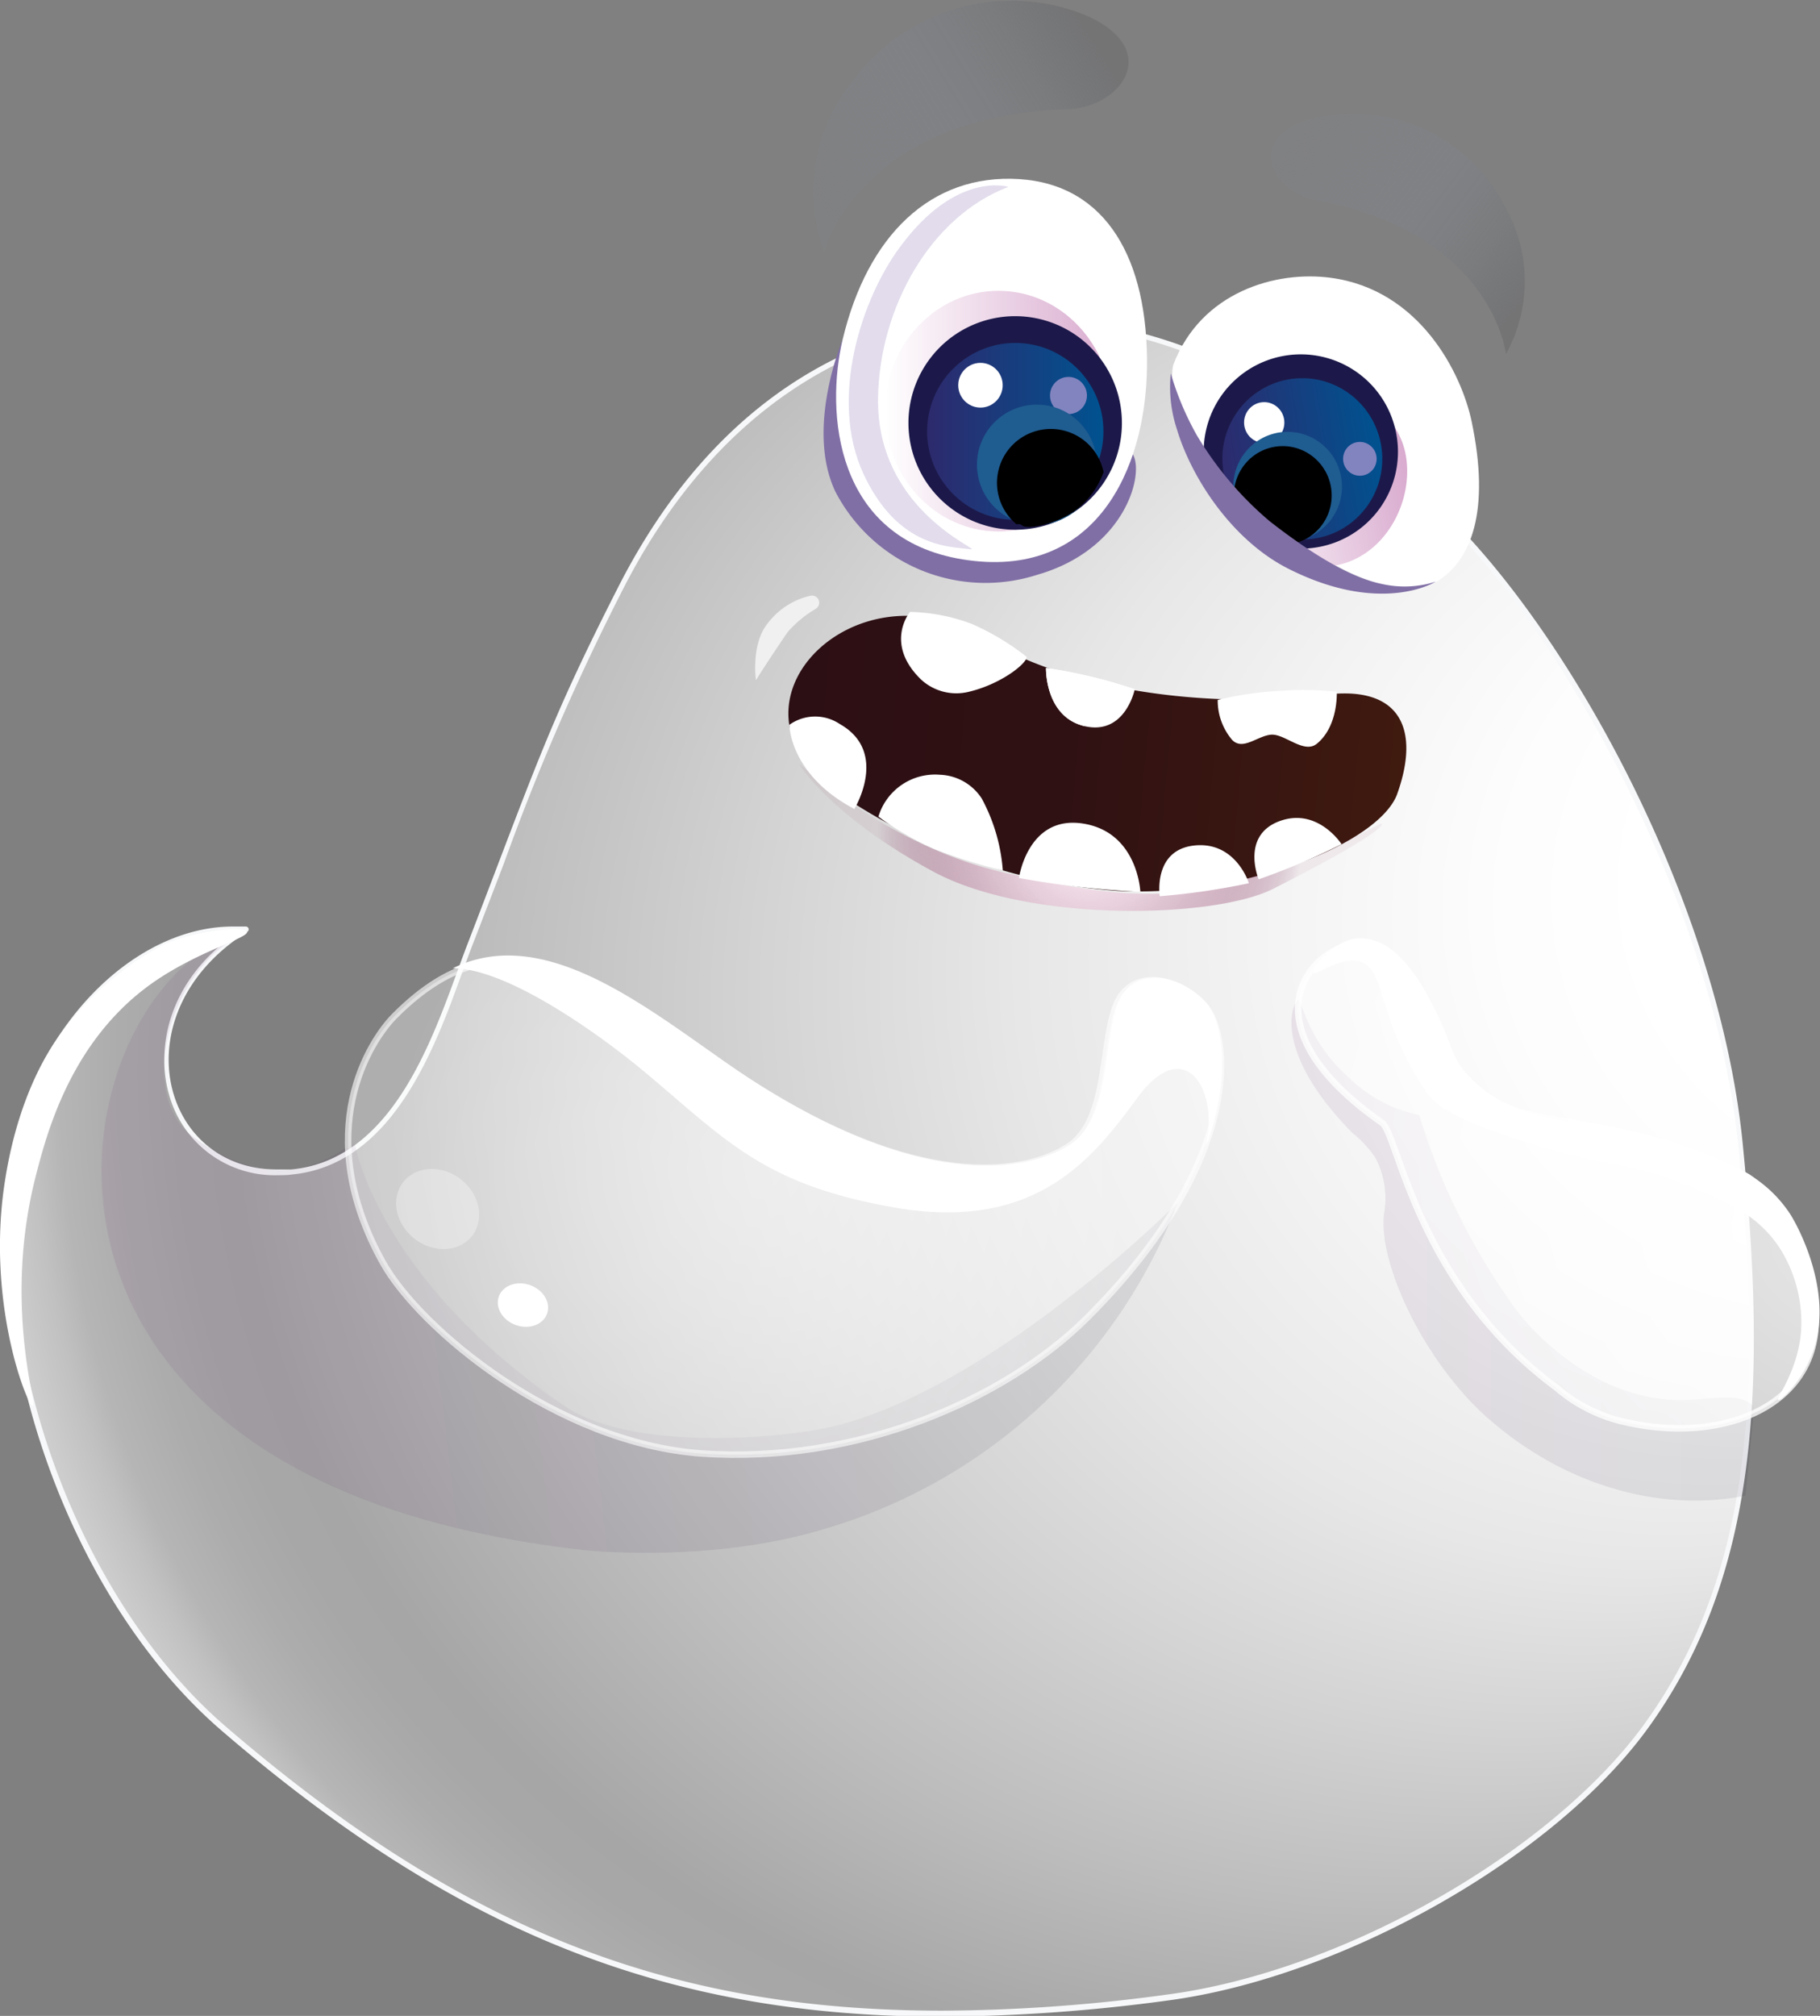
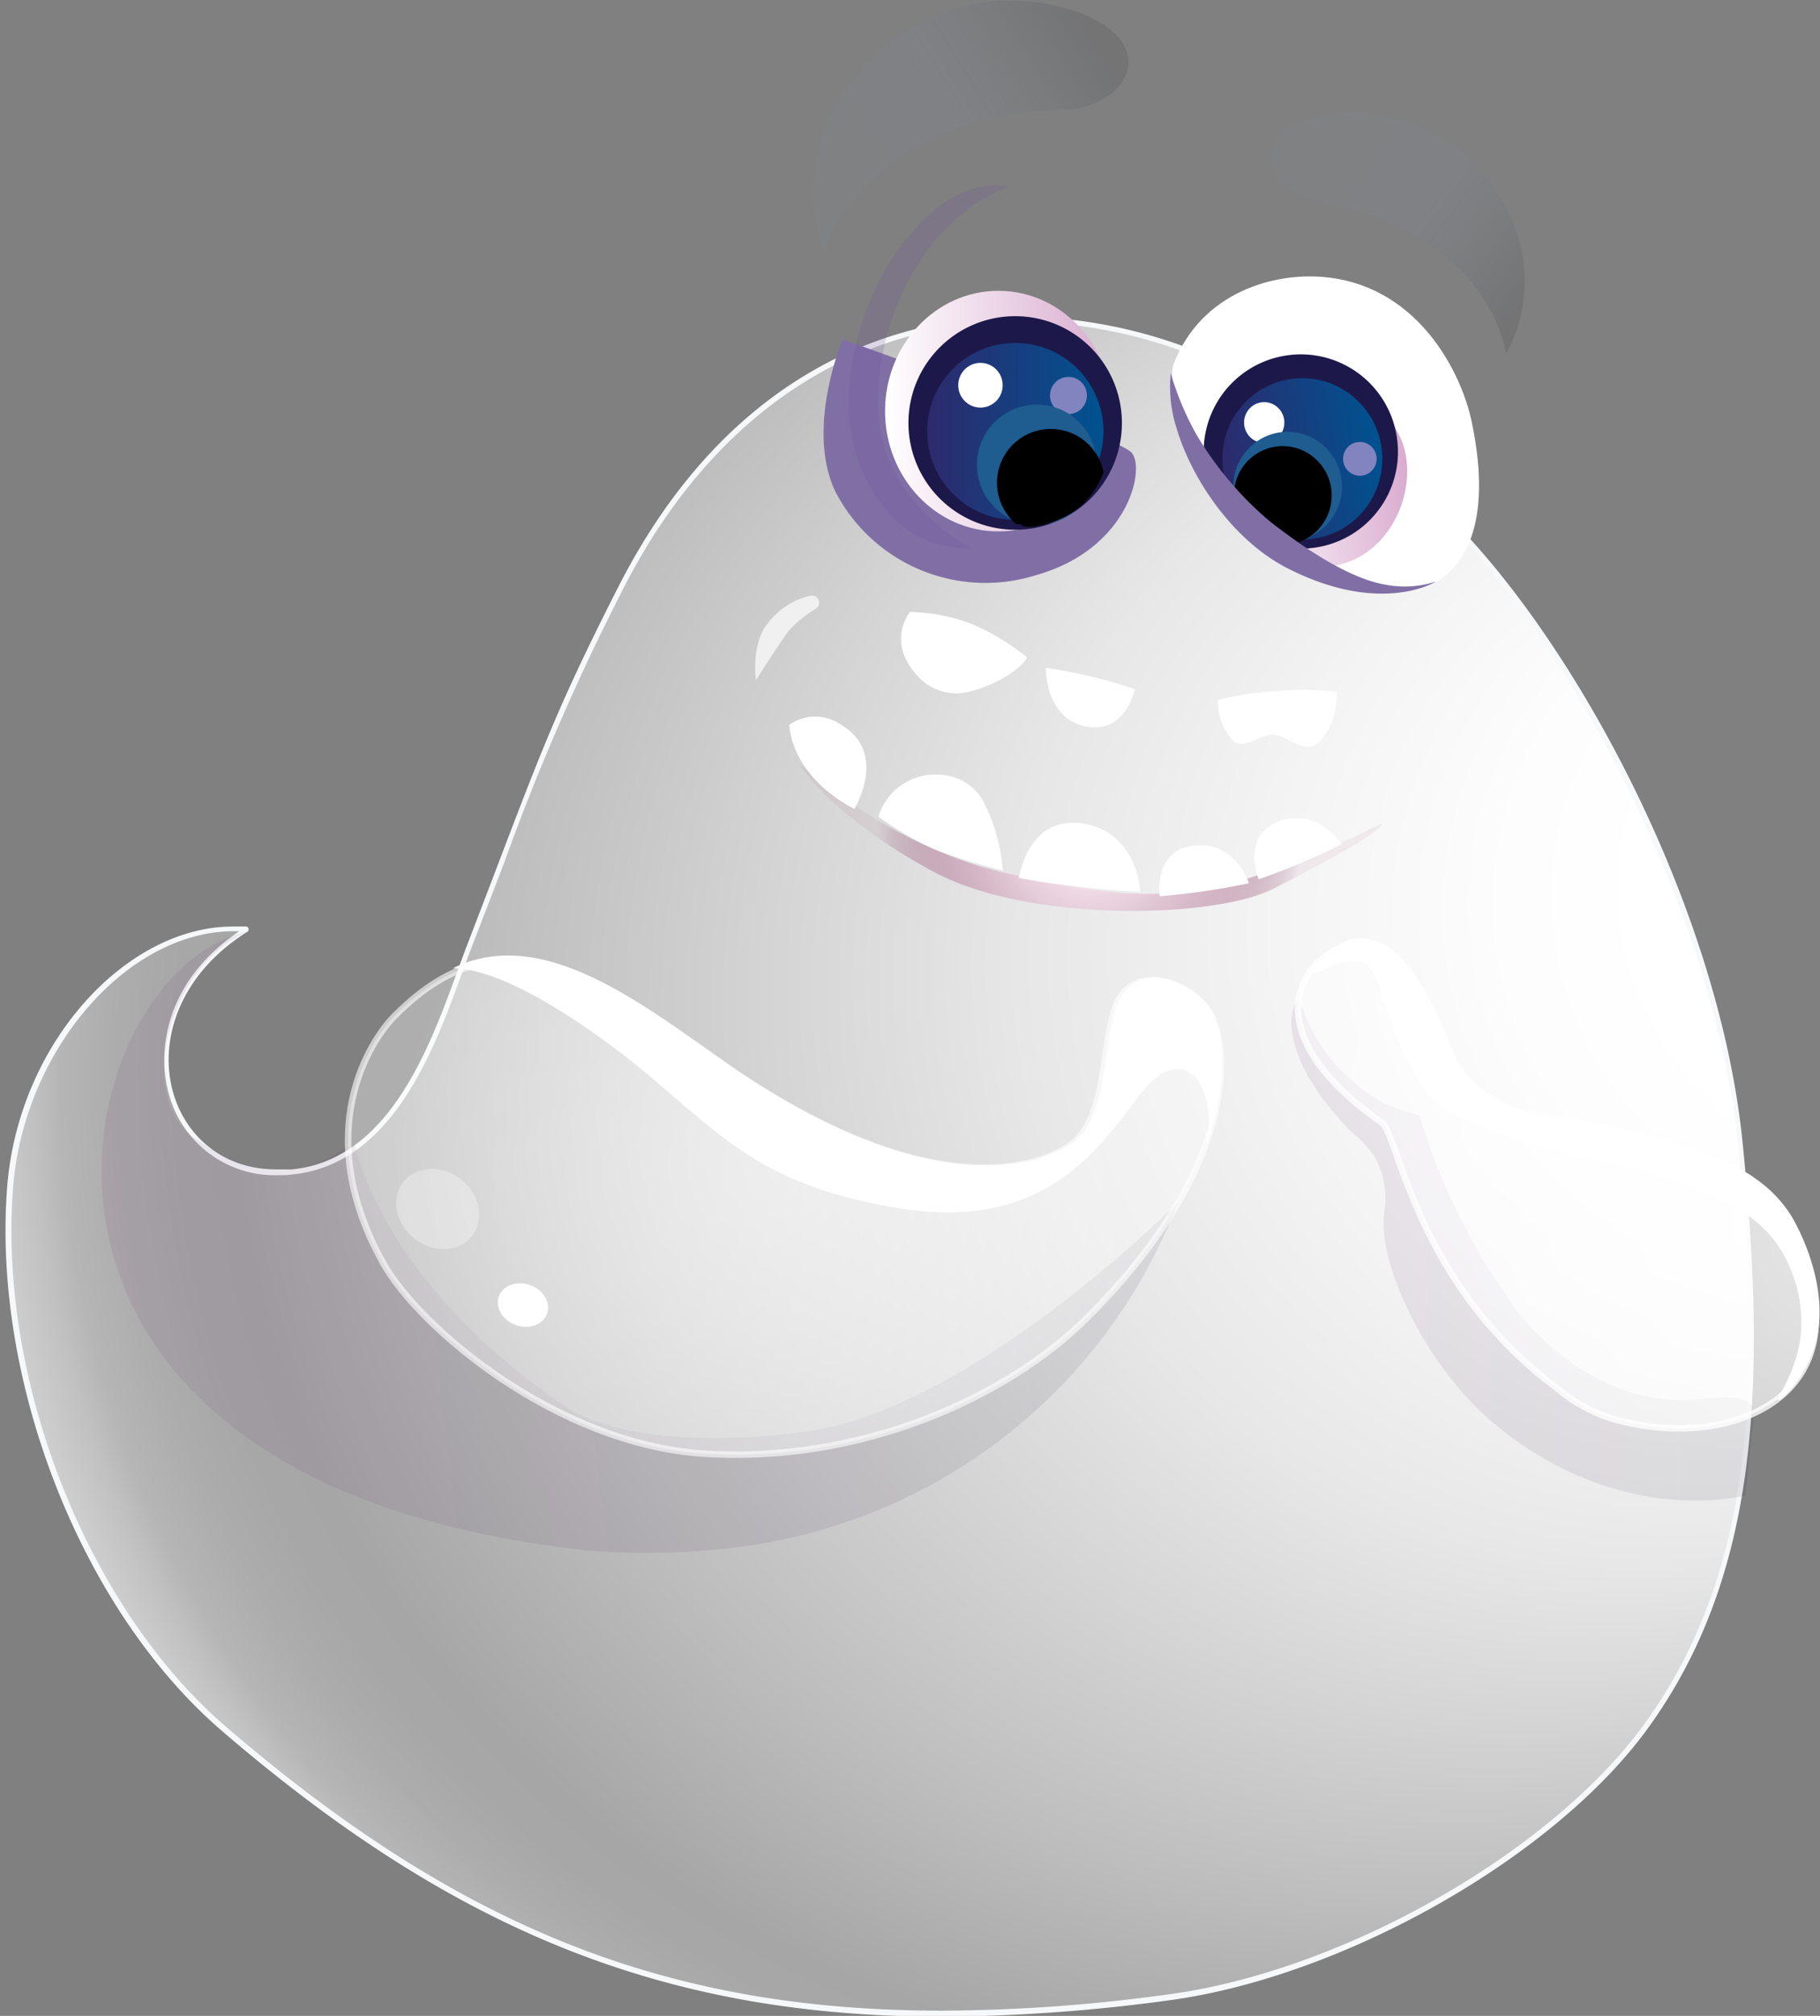
<svg xmlns="http://www.w3.org/2000/svg" xmlns:xlink="http://www.w3.org/1999/xlink" viewBox="0 0 140 155">
  <rect x="0" y="0" width="140" height="155" fill="#808080" stroke="none" />
  <defs>
    <radialGradient id="g" cx="741.45" cy="86.45" fx="639.811" fy="58.503" r="115.26" gradientTransform="matrix(-1 0 0 .96 809.28 6.5)" gradientUnits="userSpaceOnUse">
      <stop offset=".19" stop-color="#fff" />
      <stop offset=".25" stop-color="#fff" stop-opacity=".98" />
      <stop offset=".33" stop-color="#fff" stop-opacity=".91" />
      <stop offset=".42" stop-color="#fff" stop-opacity=".81" />
      <stop offset=".51" stop-color="#fff" stop-opacity=".66" />
      <stop offset=".61" stop-color="#fff" stop-opacity=".48" />
      <stop offset=".7" stop-color="#fff" stop-opacity=".3" />
      <stop offset=".72" stop-color="#fff" stop-opacity=".31" />
      <stop offset=".74" stop-color="#fff" stop-opacity=".35" />
      <stop offset=".76" stop-color="#fff" stop-opacity=".42" />
      <stop offset=".77" stop-color="#fff" stop-opacity=".51" />
      <stop offset=".79" stop-color="#fff" stop-opacity=".64" />
      <stop offset=".8" stop-color="#fff" stop-opacity=".7" />
      <stop offset=".86" stop-color="#fff" stop-opacity=".7" />
    </radialGradient>
    <radialGradient id="a" cx="527.57" cy="155.03" r="0" gradientTransform="matrix(.83 .56 -.55 .84 -216.46 -387.16)" gradientUnits="userSpaceOnUse">
      <stop offset="0" stop-color="#fff" />
      <stop offset=".13" stop-color="#fff" stop-opacity=".96" />
      <stop offset=".35" stop-color="#fff" stop-opacity=".86" />
      <stop offset=".63" stop-color="#fff" stop-opacity=".69" />
      <stop offset=".91" stop-color="#fff" stop-opacity=".5" />
      <stop offset="1" stop-color="#fff" stop-opacity=".5" />
    </radialGradient>
    <radialGradient id="h" cx="748.41" cy="-694.14" gradientTransform="rotate(171.9 358.272 -302.72)" xlink:href="#a" />
    <linearGradient id="b" x1="99.34" y1="96.14" x2="134.94" y2="96.14" gradientUnits="userSpaceOnUse">
      <stop offset="0" stop-color="#602368" />
      <stop offset="1" stop-color="#0f1028" />
    </linearGradient>
    <linearGradient id="i" x1="9.27" y1="93.97" x2="91.37" y2="93.97" gradientTransform="rotate(-6.8 49.631 101.425)" xlink:href="#b" />
    <radialGradient id="c" cx="61.25" cy="106.06" r="27.53" gradientTransform="matrix(.28 -.94 .98 .29 -62.51 116.75)" gradientUnits="userSpaceOnUse">
      <stop offset="0" stop-color="#fff" />
      <stop offset=".17" stop-color="#fff" stop-opacity=".96" />
      <stop offset=".45" stop-color="#fff" stop-opacity=".86" />
      <stop offset=".82" stop-color="#fff" stop-opacity=".69" />
      <stop offset="1" stop-color="#fff" stop-opacity=".6" />
    </radialGradient>
    <radialGradient id="j" cx="125.08" cy="92.34" r="50.47" gradientTransform="matrix(-.42 .52 -.68 -.52 256.47 79.01)" xlink:href="#c" />
    <linearGradient id="d" x1="62.23" y1="14.25" x2="83.07" y2="1.47" gradientUnits="userSpaceOnUse">
      <stop offset="0" stop-color="#808184" stop-opacity=".68" />
      <stop offset=".11" stop-color="#808184" stop-opacity=".78" />
      <stop offset=".35" stop-color="#808184" stop-opacity=".94" />
      <stop offset=".5" stop-color="#808184" />
      <stop offset=".63" stop-color="#7e7f82" stop-opacity=".97" />
      <stop offset=".78" stop-color="#7a7b7d" stop-opacity=".9" />
      <stop offset=".94" stop-color="#727375" stop-opacity=".77" />
      <stop offset="1" stop-color="#6f6f71" stop-opacity=".71" />
    </linearGradient>
    <linearGradient id="k" x1="100.68" y1="9.34" x2="117.85" y2="22.3" xlink:href="#d" />
    <linearGradient id="e" x1="738.33" y1="-4.66" x2="752.65" y2="-4.66" gradientTransform="rotate(-9.4 675.203 3934.503)" gradientUnits="userSpaceOnUse">
      <stop offset="0" stop-color="#fff" />
      <stop offset="1" stop-color="#d9abcf" />
    </linearGradient>
    <linearGradient id="f" x1="738.59" y1="-6.22" x2="750.9" y2="-6.22" gradientTransform="rotate(-4.87 910.266 7593.315)" gradientUnits="userSpaceOnUse">
      <stop offset="0" stop-color="#2d2a6d" />
      <stop offset="1" stop-color="#005290" />
    </linearGradient>
    <linearGradient id="l" x1="788.98" y1="31.61" x2="806.42" y2="31.61" gradientTransform="translate(-720.9)" xlink:href="#e" />
    <linearGradient id="m" x1="792.22" y1="33.17" x2="805.77" y2="33.17" gradientTransform="translate(-720.9)" xlink:href="#f" />
    <linearGradient id="n" x1="61.26" y1="39.84" x2="108.87" y2="39.84" gradientTransform="matrix(1 .09 .09 -1 -4.27 90.15)" gradientUnits="userSpaceOnUse">
      <stop offset="0" stop-color="#2c0f14" />
      <stop offset=".45" stop-color="#301113" />
      <stop offset=".89" stop-color="#3c1810" />
      <stop offset="1" stop-color="#401a0f" />
    </linearGradient>
    <radialGradient id="o" cx="83.86" cy="64.09" r="16.35" gradientUnits="userSpaceOnUse">
      <stop offset="0" stop-color="#faeaf2" />
      <stop offset=".12" stop-color="#f8e6ef" stop-opacity=".98" />
      <stop offset=".25" stop-color="#f1dbe6" stop-opacity=".94" />
      <stop offset=".38" stop-color="#e5c9d7" stop-opacity=".86" />
      <stop offset=".51" stop-color="#d4afc2" stop-opacity=".74" />
      <stop offset=".65" stop-color="#bf8ea7" stop-opacity=".6" />
      <stop offset=".78" stop-color="#a56586" stop-opacity=".42" />
      <stop offset=".91" stop-color="#87365f" stop-opacity=".22" />
      <stop offset="1" stop-color="#6f1141" stop-opacity=".06" />
    </radialGradient>
  </defs>
  <g data-name="Step_03">
    <g data-name="Boo">
      <path d="M72.49 154.8c-21.18 0-37.19-6.35-55.29-21.93C6.58 123.72-.33 106.27.77 91.38c.78-10.65 8.81-20 17.17-20h.95c-5.89 3.81-6.77 9.21-5.75 12.72a8.23 8.23 0 0 0 8.22 6.07h1c7.61-.71 10.71-9.19 13-15.39.28-.77.54-1.5.8-2.17l2.4-6.21a179.11 179.11 0 0 1 9.15-21.08c6.76-13.42 17.66-20.78 30.66-20.78a37.36 37.36 0 0 1 13.41 2.57 26.52 26.52 0 0 1 9.51 5.66 16.11 16.11 0 0 0 3.8 2.45 17.21 17.21 0 0 1 3.81 2.44c10.31 8.45 23.12 31.22 25 50.38 1.79 18.23 1.26 32.78-7.18 44.53-7.18 10-23.4 19.21-36.93 21a132.58 132.58 0 0 1-17.3 1.23z" fill="url(#g)" />
-       <path d="M78.37 24.74a37.22 37.22 0 0 1 13.34 2.55 26.45 26.45 0 0 1 9.45 5.63A16 16 0 0 0 105 35.4a17.17 17.17 0 0 1 3.78 2.41c10.27 8.43 23 31.14 24.93 50.25 1.79 18.19 1.26 32.7-7.15 44.4-7.15 9.94-23.3 19.13-36.78 20.9a130.57 130.57 0 0 1-17.29 1.24c-21.12 0-37.1-6.34-55.16-21.88C6.75 123.61-.13 106.23 1 91.39 1.78 80.85 9.71 71.6 18 71.6h.41C12.84 75.34 12 80.66 13 84.15a8.44 8.44 0 0 0 8.42 6.21c.34 0 .68 0 1-.05 7.74-.72 11-9.63 13.13-15.52.29-.77.55-1.5.81-2.17.91-2.34 1.69-4.38 2.39-6.2a179 179 0 0 1 9.15-21.07c6.75-13.29 17.58-20.62 30.5-20.62m0-.4c-11.56 0-23.25 5.85-30.86 20.84C42.23 55.6 41.28 58.77 36 72.49c-2.27 5.84-5.16 16.64-13.61 17.43h-1C12.29 90 9.23 77.82 19 71.66a.22.22 0 0 0-.09-.42h-1c-8.22 0-16.55 9-17.37 20.16-1.1 14.88 5.71 32.37 16.5 41.66 17.86 15.37 34.06 22 55.42 22a133.75 133.75 0 0 0 17.34-1.24c13.43-1.77 29.84-11 37.06-21.07 8.5-11.83 9-26.52 7.21-44.66-1.9-19.7-14.79-42.18-25.07-50.58-3.5-2.87-4.28-2.1-7.61-4.9a26.83 26.83 0 0 0-9.57-5.69 37.67 37.67 0 0 0-13.48-2.58z" fill="#f7f8f9" />
+       <path d="M78.37 24.74a37.22 37.22 0 0 1 13.34 2.55 26.45 26.45 0 0 1 9.45 5.63A16 16 0 0 0 105 35.4a17.17 17.17 0 0 1 3.78 2.41c10.27 8.43 23 31.14 24.93 50.25 1.79 18.19 1.26 32.7-7.15 44.4-7.15 9.94-23.3 19.13-36.78 20.9a130.57 130.57 0 0 1-17.29 1.24c-21.12 0-37.1-6.34-55.16-21.88C6.75 123.61-.13 106.23 1 91.39 1.78 80.85 9.71 71.6 18 71.6h.41C12.84 75.34 12 80.66 13 84.15a8.44 8.44 0 0 0 8.42 6.21c.34 0 .68 0 1-.05 7.74-.72 11-9.63 13.13-15.52.29-.77.55-1.5.81-2.17.91-2.34 1.69-4.38 2.39-6.2a179 179 0 0 1 9.15-21.07c6.75-13.29 17.58-20.62 30.5-20.62m0-.4c-11.56 0-23.25 5.85-30.86 20.84C42.23 55.6 41.28 58.77 36 72.49c-2.27 5.84-5.16 16.64-13.61 17.43h-1C12.29 90 9.23 77.82 19 71.66a.22.22 0 0 0-.09-.42h-1c-8.22 0-16.55 9-17.37 20.16-1.1 14.88 5.71 32.37 16.5 41.66 17.86 15.37 34.06 22 55.42 22a133.75 133.75 0 0 0 17.34-1.24c13.43-1.77 29.84-11 37.06-21.07 8.5-11.83 9-26.52 7.21-44.66-1.9-19.7-14.79-42.18-25.07-50.58-3.5-2.87-4.28-2.1-7.61-4.9a26.83 26.83 0 0 0-9.57-5.69 37.67 37.67 0 0 0-13.48-2.58" fill="#f7f8f9" />
    </g>
    <path d="M101.06 74.8c-.2-.3 1.71-2.82 3.78-2.65s3.62 1.79 5.44 5.28c1.39 2.68 1.37 3.86 2.43 5a10.48 10.48 0 0 0 5.63 3.34c7.66 2.1 8.66 1.23 12.28 2.8 1.44.65 4.73 1.32 7 4.65.56.8 3.3 5.76 2 10.19-.74 2.59-2.64 4.35-2.84 4.24s1.5-2.18 1.76-5.24a10.68 10.68 0 0 0-1.54-6.29c-1.74-2.78-4.39-3.87-7.83-5.23-4.25-1.68-5.07-1-11.54-3-6-1.86-7.17-3-7.77-3.71A23.19 23.19 0 0 1 106.8 78c-.77-2.17-.91-3.49-2-4-1.6-.61-3.55 1.07-3.74.8z" fill="#fff" />
    <path d="M99.85 76.91c-.64.5-1.69 4.24 4.18 10.2a8.61 8.61 0 0 1 1.76 1.89 6.7 6.7 0 0 1 .67 4.37c-.45 3.74 3.11 11.57 8.37 16 6.12 5.18 13.37 6.84 19.44 5.63l.67-6.82c-1.28-1.41-3.95-.27-7-.6-5.73-.62-9.94-5-11.41-7a50.07 50.07 0 0 1-7.36-14.84 10.85 10.85 0 0 1-5.53-3c-3.13-2.8-3.53-6.03-3.79-5.83z" opacity=".09" fill="url(#b)" />
    <path d="M45.18 119.21s9.53 1 18.17-1.63A41.62 41.62 0 0 0 90.6 92.46s-13.88 14-26.29 17.17c-4 1-15.72 2-20.89-1.53C29.08 98.31 27.31 88 27.31 88c-.33-.65-4.71 5.18-12.5-.63C10.44 84.17 13 74.2 19 71.66 5 74.7-4.43 113.84 45.18 119.21z" opacity=".09" fill="url(#i)" />
    <path d="M30.34 78.13c-1.82 1.83-6.52 8.88-.86 19 2.81 5 13.31 13.85 24.54 14.63 11.95.82 23.34-4.18 29.63-10.46 12.2-12.18 11-21.82 9-24s-5.72-3-6.85.14-.57 8.74-3.63 10.73-10.72 3.54-23.31-4.2-19.53-14.89-28.52-5.84z" stroke="#fff" stroke-miterlimit="10" stroke-width=".5" opacity=".61" fill="url(#c)" />
    <path d="M92.92 87.19a5.69 5.69 0 0 0-.12.88c2-5.48 1.17-9.64 0-10.95-2-2.22-5.71-3-6.85.14S85.39 86 82.32 88 71.61 91.54 59 83.79c-7.2-4.42-16.17-13.27-24.17-9.34 4.25 0 11.35 5.17 14.38 7.66 6.46 5.33 9.24 8.93 19.58 10.73 11 1.92 15.35-3.89 18.73-8.47s5.88-1.12 5.4 2.82z" fill="#fff" />
    <ellipse cx="33.66" cy="92.97" rx="2.9" ry="3.36" transform="rotate(-52.15 33.65 92.959)" style="mix-blend-mode:screen" fill="#fff" opacity=".32" />
    <ellipse cx="40.23" cy="100.36" rx="1.63" ry="1.97" transform="rotate(-70.57 40.219 100.355)" fill="#fff" />
    <path d="M139.54 99.84c1.26 7.91-6.59 11.33-14.53 9.5a12 12 0 0 1-5.25-2.62c-10.82-8-12.2-19.51-13.45-20.39-12-8.39-4.16-14.62-1.09-13.67s4.54 3.82 5.36 6.47a9.5 9.5 0 0 0 6.71 6.47c3.82 1 10.11 1.15 17 4.82 1.5.78 4.57 5.18 5.25 9.42z" stroke="#fff" stroke-miterlimit="10" stroke-width=".5" opacity=".79" fill="url(#j)" />
-     <path d="M19 71.64c-.14-.42-3.8-.16-6.42 1a23.1 23.1 0 0 0-7.36 6.13C4.45 79.69 1.49 83.41.35 91c-1.4 9.32 1.79 17.17 2.17 17.11s-2.3-7.93.26-17.8c.78-3 2.53-9.79 8.27-14.23 3.6-2.8 8.13-3.94 7.95-4.44z" fill="#fff" />
    <g>
      <g data-name="Boo_thumb" style="mix-blend-mode:hard-light">
        <path d="M82.11 8.4c4.18-.14 7.33-4.56 1.52-7.18a15.19 15.19 0 0 0-18 4.93 13.48 13.48 0 0 0-2.23 13.21S66.09 8.94 82.11 8.4z" style="mix-blend-mode:hard-light" fill="url(#d)" />
        <path d="M101.32 15.42c-3.54-.67-5.63-4.85-.35-6.31a13.09 13.09 0 0 1 14.7 6.59 11.6 11.6 0 0 1 .17 11.53s-.97-9.23-14.52-11.81z" style="mix-blend-mode:hard-light" fill="url(#k)" />
      </g>
      <path d="M90.25 28.06c-.18.48-.61 6 5.73 10.91s11.69 7.42 14.47 5.79 4.18-5.53 2.76-12.32c-.78-3.75-4-10.17-10.84-11.08-4.2-.57-9.99 1.07-12.12 6.7z" fill="#fff" />
      <path d="M108.15 35.08c.59 3.53-1.63 7.77-5.53 8.42A7.92 7.92 0 0 1 94 37.43c-.58-3.53 2.11-6.91 6-7.56s7.57 1.69 8.15 5.21z" fill="url(#e)" />
      <path d="M101.32 42.08a7.47 7.47 0 1 1 6.11-8.59 7.44 7.44 0 0 1-6.11 8.59z" fill="#1c194a" />
      <ellipse cx="100.18" cy="35.29" rx="6.15" ry="6.2" transform="rotate(-4.54 100.047 35.297)" fill="url(#f)" />
      <ellipse cx="97.25" cy="32.5" rx="1.55" ry="1.57" transform="rotate(-4.54 97.125 32.528)" fill="#fff" />
      <ellipse cx="104.6" cy="35.29" rx="1.29" ry="1.3" transform="rotate(-4.54 104.472 35.22)" fill="#8284bf" />
      <ellipse cx="99.05" cy="37.42" rx="4.18" ry="4.21" transform="rotate(-4.54 98.953 37.401)" fill="#1f5c90" />
      <ellipse cx="98.33" cy="38.06" rx="3.75" ry="3.78" transform="matrix(1 -.08 .08 1 -2.7 7.9)" />
      <path d="M99.09 43.72c7.19 3.64 11.36 1 11.36 1a7.88 7.88 0 0 1-4.15.18c-2.41-.48-5.48-2.36-8.64-4.83a26.12 26.12 0 0 1-5.6-6.61 22.5 22.5 0 0 1-2-4.75 10.33 10.33 0 0 0 .47 4.29c1.12 3.75 4.25 8.54 8.56 10.72z" fill="#806fa5" />
      <g>
        <path d="M64.82 26.1s-2.89 6.81-.56 11.7a13 13 0 0 0 15.51 6.4c7-2 8.35-8.1 7.29-9.38S64.82 26.1 64.82 26.1z" fill="#806fa5" />
-         <path d="M88.23 28.23c-.1 7.92-4 16.43-14.19 14.78-9.85-1.6-10.54-11.35-9.22-16.91 1.91-8 6.79-12.75 13.56-12.33s9.95 6.23 9.85 14.46z" fill="#fff" />
        <path d="M77.57 14.37s-4-1.27-8.33 4.61c-2.92 3.91-5.51 11.62-2.83 17.43s6.78 5.6 8.19 5.82-7.2-2.7-7.06-11.63c.11-6.94 4.03-13.96 10.03-16.23z" fill="#7251a1" opacity=".2" />
        <ellipse cx="76.8" cy="31.61" rx="8.72" ry="9.25" fill="url(#l)" />
        <path d="M78.13 40.73a8.21 8.21 0 1 1 8.17-8.21 8.19 8.19 0 0 1-8.17 8.21z" fill="#1c194a" />
        <ellipse cx="78.1" cy="33.17" rx="6.78" ry="6.8" fill="url(#m)" />
        <ellipse cx="75.42" cy="29.62" rx="1.71" ry="1.72" fill="#fff" />
        <ellipse cx="82.19" cy="30.41" rx="1.42" ry="1.43" fill="#8284bf" />
        <ellipse cx="79.76" cy="35.73" rx="4.61" ry="4.62" fill="#1f5c90" />
        <path d="M82.48 39.42c-1.59 1-3.49 1.26-3.83 1s-.36 0-.53-.17a4.14 4.14 0 1 1 6.77-3.95 6.39 6.39 0 0 1-2.41 3.12z" />
      </g>
    </g>
    <g>
-       <path d="M75.53 49c9.93 5.9 23.55 4.85 25.92 4.49 6.21-1 7.88 2.46 6 7.63C106 64.81 95.93 69 85.94 68.5A43.9 43.9 0 0 1 64.52 61c-9.87-6.67 1.07-17.88 11.01-12z" fill="url(#n)" />
      <path d="M58.15 52.3s.92-1.48 2.43-3.69a8.68 8.68 0 0 1 2.17-1.8.55.55 0 0 0-.43-1A5.74 5.74 0 0 0 59 48c-1.24 1.61-.85 4.3-.85 4.3z" fill="#fff" opacity=".7" />
      <path d="M67.57 62.79a4.55 4.55 0 0 1 4.73-3.22 4 4 0 0 1 3.22 1.83 13.79 13.79 0 0 1 1.62 5.53 41.21 41.21 0 0 1-5.22-1.63 22.54 22.54 0 0 1-4.35-2.51z" fill="#fff" />
      <path d="M78.4 67.34c3 .55 10 2.68 17.44.25a66.36 66.36 0 0 0 10.43-4.28s.91.33-8.27 5C93.56 70.63 79.12 71 71.76 67c-7.88-4.26-10.31-8.26-10.31-8.3s7.39 6.88 16.95 8.64z" fill="url(#o)" />
      <path d="M102.83 53.19c0 .1.11 2.66-1.54 4-1 .8-2.47-.79-3.52-.7s-2.18 1.26-3 .39a4.68 4.68 0 0 1-1.1-3.06 24.88 24.88 0 0 1 4.64-.69 24.39 24.39 0 0 1 4.52.06zM96.82 67.61a54.49 54.49 0 0 0 6.38-2.7s-1.85-2.88-4.81-1.76-1.57 4.46-1.57 4.46zM87.29 53a38.22 38.22 0 0 0-6.83-1.64s-.1 3.78 3 4.48S87.29 53 87.29 53z" fill="#fff" />
      <path d="M87.29 53a38.22 38.22 0 0 0-6.83-1.64s-.1 3.78 3 4.48M70 47.05s-2 2.4.82 5.17a4 4 0 0 0 3.58 1c2.56-.57 4.58-2.2 4.58-2.71a19.13 19.13 0 0 0-4.26-2.55 14.24 14.24 0 0 0-4.72-.91zM89.21 68.91a53.68 53.68 0 0 0 6.86-1s-1-3.24-4.2-2.9-2.66 3.9-2.66 3.9zM60.72 55.73s0 3.84 5 6.47c0 0 2.69-4.38-1.12-6.53a3.41 3.41 0 0 0-3.88.06zM78.38 67.51a71.82 71.82 0 0 0 9.34 1.06s-.19-4.6-4.43-5.25-4.91 4.19-4.91 4.19z" fill="#fff" />
    </g>
  </g>
</svg>